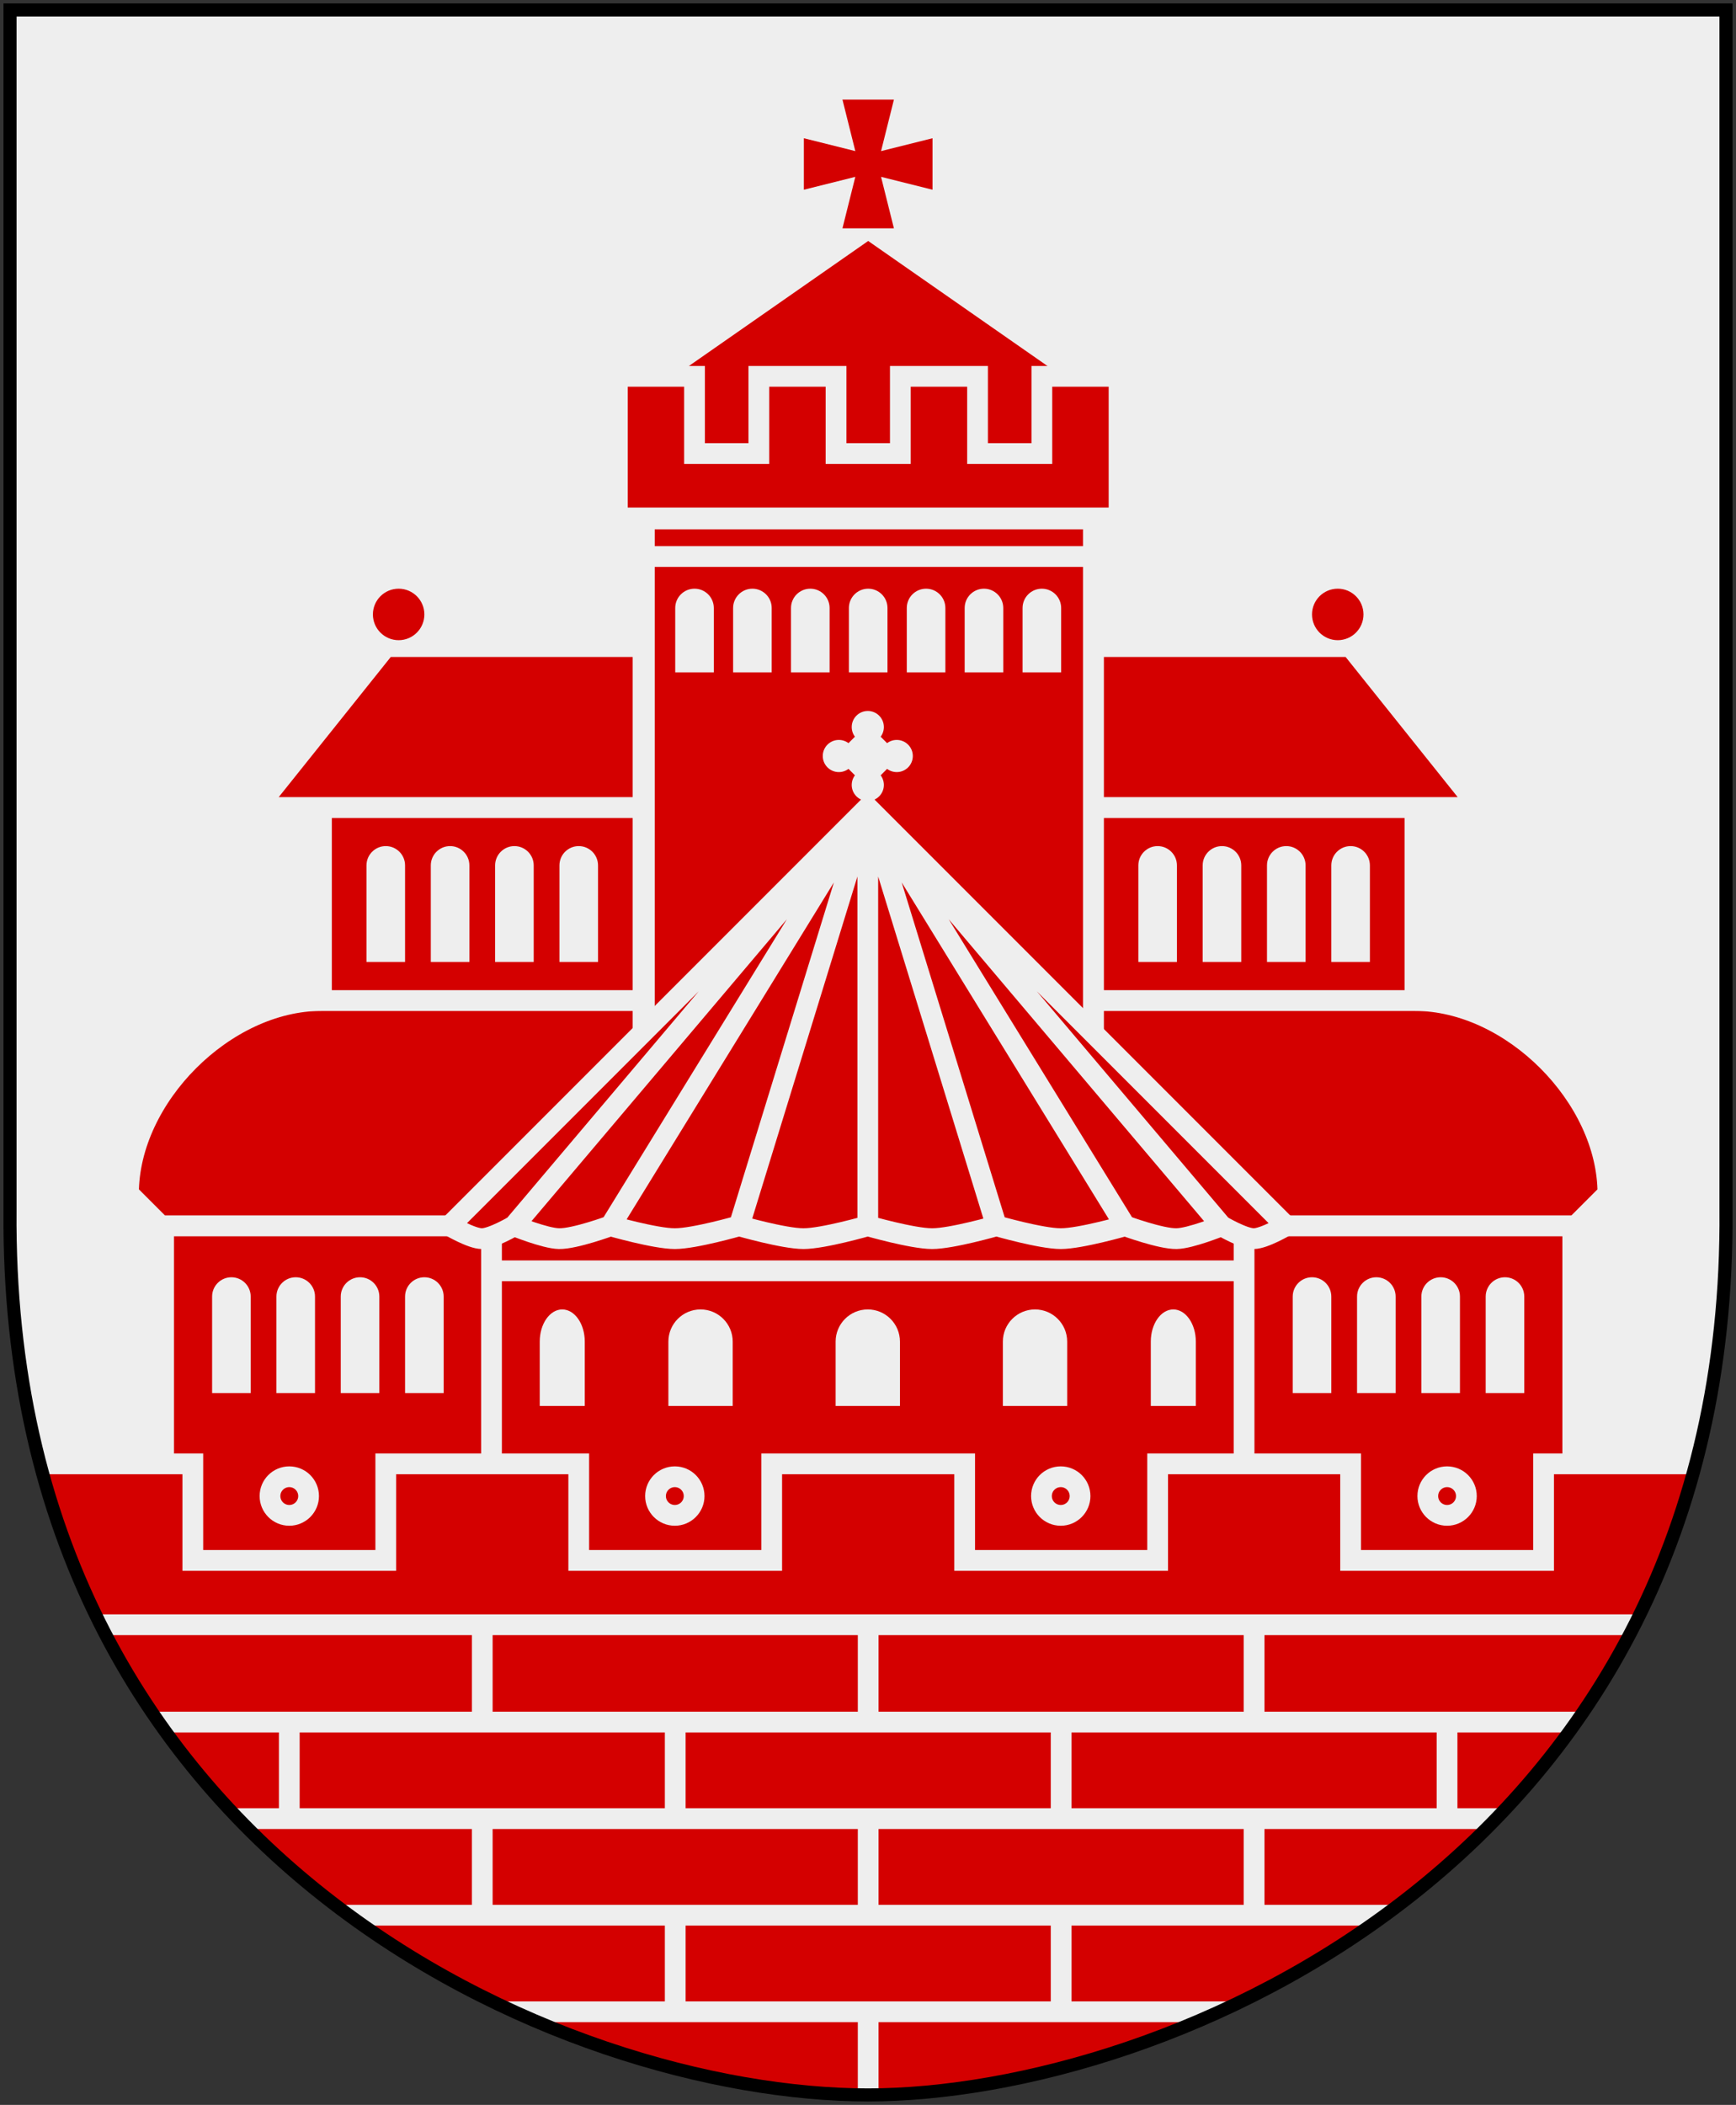
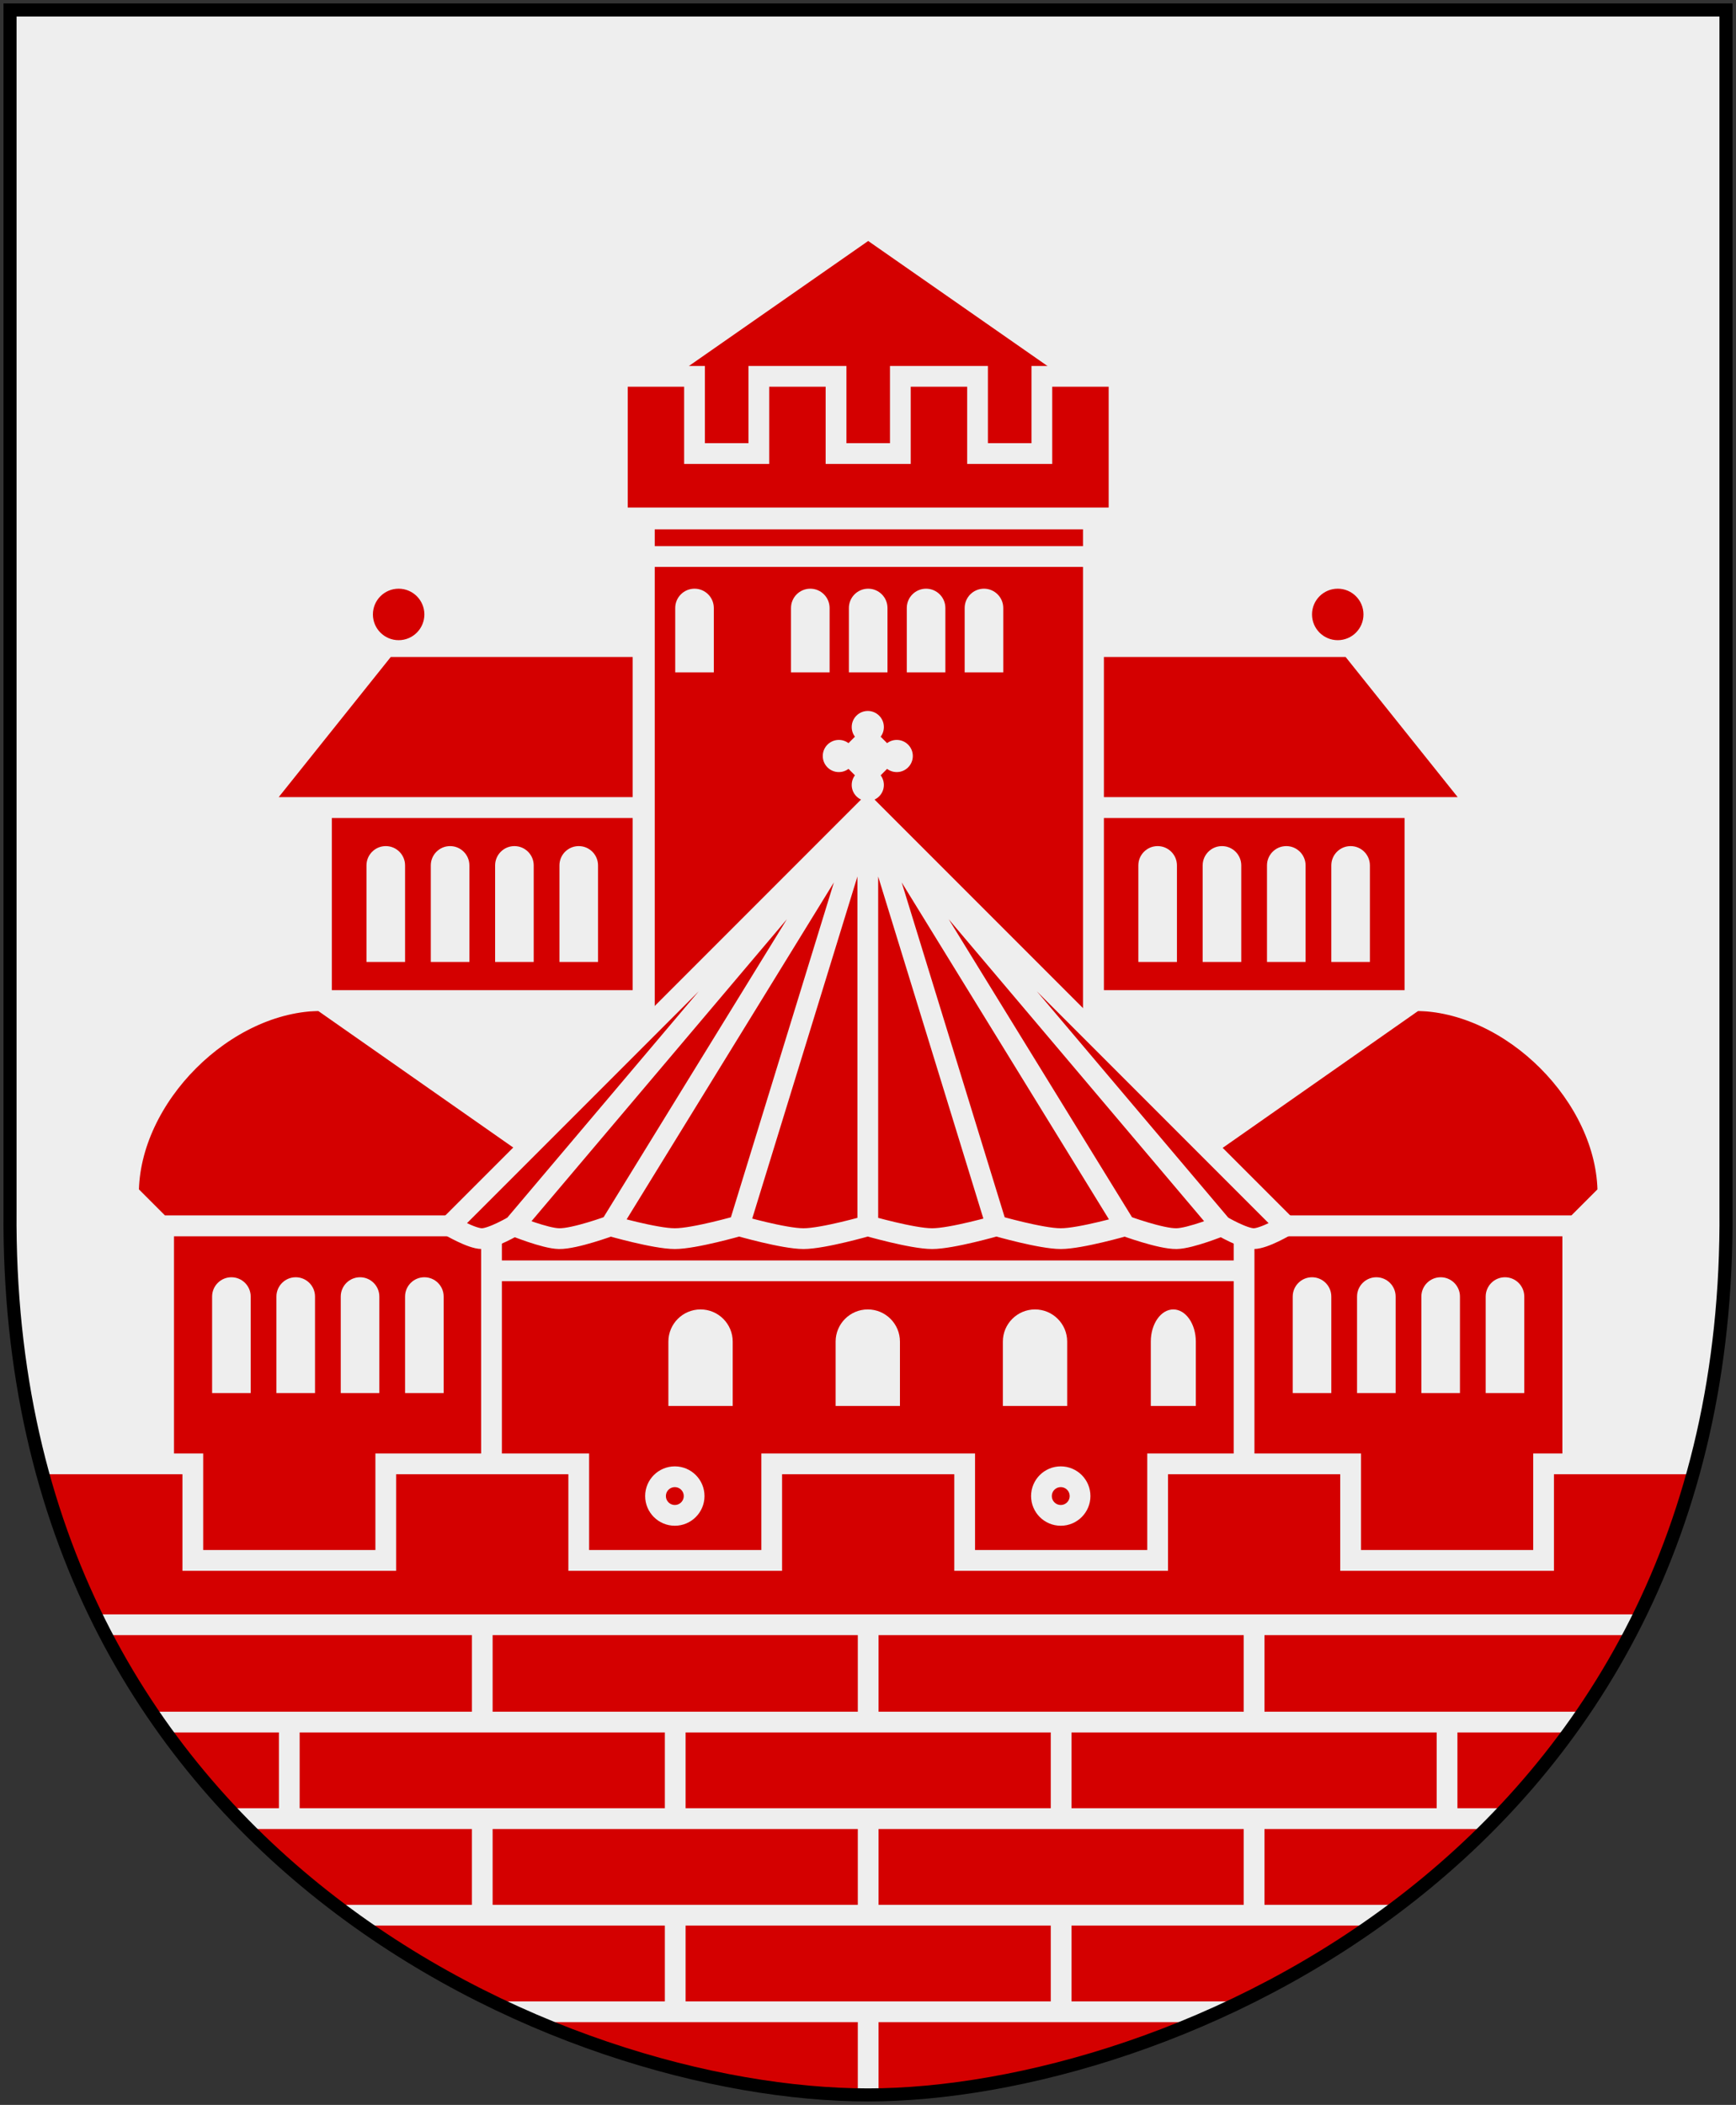
<svg xmlns="http://www.w3.org/2000/svg" xmlns:ns1="http://www.inkscape.org/namespaces/inkscape" xmlns:ns2="http://sodipodi.sourceforge.net/DTD/sodipodi-0.dtd" xmlns:xlink="http://www.w3.org/1999/xlink" ns1:version="1.0 (4035a4fb49, 2020-05-01)" ns2:docname="Helsingborg_vapen2.svg" id="svg4166" height="304.2" width="251" version="1.0">
  <rect width="100%" height="100%" fill="#333333" stroke="none" />
  <ns2:namedview ns1:current-layer="svg4166" ns1:window-maximized="1" ns1:window-y="-8" ns1:window-x="-8" ns1:cy="109.13412" ns1:cx="150.9897" ns1:zoom="1.8889912" showgrid="false" id="namedview146" ns1:window-height="1002" ns1:window-width="1920" ns1:pageshadow="2" ns1:pageopacity="0" guidetolerance="10" gridtolerance="10" objecttolerance="10" borderopacity="1" bordercolor="#666666" pagecolor="#ffffff" />
  <defs id="defs4168">
    <clipPath id="clipPath3817">
      <path id="use2096" d="M 300.748,218.016 L 384.963,218.016 L 415.586,259.291 L 303.411,259.291 L 300.748,218.016 z " />
    </clipPath>
    <clipPath id="clipPath3493">
      <path id="use2133" d="M 304.186,310.903 L 409.468,310.56 C 429.124,313.855 439.132,332.423 438.961,346.569 C 438.78,361.452 427.987,367.145 427.987,367.145 L 315.503,367.145 L 304.186,310.903 z " />
    </clipPath>
    <clipPath id="clipPath2686">
      <use xlink:href="#Shield" height="1" width="1" y="0" x="0" id="use2684" transform="matrix(1.953,0,0,1.953,-3.106,27.44)" />
    </clipPath>
  </defs>
  <path id="Shield" style="display:inline;opacity:1;fill:#eeeeee;stroke:none;fill-opacity:1" d="M 249.551,1.44 H 1.45 V 174.936 C 0.682,268.657 81.739,302.756 125.5,302.756 c 42.994,0 124.818,-34.099 124.051,-127.82 z" />
  <g transform="matrix(0.93,0,0,0.93,-0.499,-0.712)" id="Blason" style="display:inline;fill:#d40000;stroke:#eeeeee;stroke-width:3.226">
    <title id="title2360">Blason</title>
    <g id="Castle">
      <title id="title2353">Castle</title>
      <use xlink:href="#g4259" height="335.247" width="270.647" y="0" x="0" id="use2901" transform="matrix(-1,0,0,1,271.025,0)" style="display:inline;stroke-width:3.226" />
      <g id="g4259" transform="translate(-0.05)" style="display:inline;stroke-width:3.226">
        <rect id="rect3471" transform="scale(-1,1)" y="191.247" x="-80.562" height="59.769" width="54.538" style="display:inline;stroke-width:3.226" />
-         <path id="path3473" d="m 100.562,191.247 h -75 l -5,-5 c 0,-15 15,-30 30,-30 h 50 z" style="stroke-width:3.226" />
+         <path id="path3473" d="m 100.562,191.247 h -75 l -5,-5 c 0,-15 15,-30 30,-30 z" style="stroke-width:3.226" />
        <rect id="rect3475" transform="scale(-1,1)" y="126.247" x="-100.562" height="30" width="50" style="stroke-width:3.226" />
        <path id="path3477" d="m 100.562,126.247 h -55 -5 l 20,-25 h 40 z" style="stroke-width:3.226" />
        <g style="fill:#eeeeee;stroke:none;stroke-width:3.226" id="g4253">
          <path id="path3481" d="m 63.562,202.247 c 0,1.656 1.344,3 3,3 1.656,0 3,-1.344 3,-3 0,-1.656 -1.344,-3 -3,-3 -1.656,0 -3,1.344 -3,3 z m 6,0 h -6 v 15 h 6 z" style="stroke-width:3.226" />
          <path id="path3483" d="m 53.562,202.247 c 0,1.656 1.344,3 3,3 1.656,0 3,-1.344 3,-3 0,-1.656 -1.344,-3 -3,-3 -1.656,0 -3,1.344 -3,3 z m 6,0 h -6 v 15 h 6 z" style="stroke-width:3.226" />
          <path id="path3485" d="m 43.562,202.247 c 0,1.656 1.344,3 3,3 1.656,0 3,-1.344 3,-3 0,-1.656 -1.344,-3 -3,-3 -1.656,0 -3,1.344 -3,3 z m 6,0 h -6 v 15 h 6 z" style="stroke-width:3.226" />
          <path id="path3487" d="m 33.562,202.247 c 0,1.656 1.344,3 3,3 1.656,0 3,-1.344 3,-3 0,-1.656 -1.344,-3 -3,-3 -1.656,0 -3,1.344 -3,3 z m 6,0 h -6 v 15 h 6 z" style="stroke-width:3.226" />
        </g>
        <g style="fill:#eeeeee;stroke:none;stroke-width:3.226" id="g4231">
          <path id="path3493" d="m 87.562,135.247 c 0,1.656 1.344,3 3,3 1.656,0 3,-1.344 3,-3 0,-1.656 -1.344,-3 -3,-3 -1.656,0 -3,1.344 -3,3 z m 6,0 h -6 v 15 h 6 z" style="stroke-width:3.226" />
          <path id="path3495" d="m 77.562,135.247 c 0,1.656 1.344,3 3,3 1.656,0 3,-1.344 3,-3 0,-1.656 -1.344,-3 -3,-3 -1.656,0 -3,1.344 -3,3 z m 6,0 h -6 v 15 h 6 z" style="stroke-width:3.226" />
          <path id="path3497" d="m 67.562,135.247 c 0,1.656 1.344,3 3,3 1.656,0 3,-1.344 3,-3 0,-1.656 -1.344,-3 -3,-3 -1.656,0 -3,1.344 -3,3 z m 6,0 h -6 v 15 h 6 z" style="stroke-width:3.226" />
          <path id="path3499" d="m 57.562,135.247 c 0,1.656 1.344,3 3,3 1.656,0 3,-1.344 3,-3 0,-1.656 -1.344,-3 -3,-3 -1.656,0 -3,1.344 -3,3 z m 6,0 h -6 v 15 h 6 z" style="stroke-width:3.226" />
        </g>
        <path style="stroke:none;stroke-width:3.226" id="path3503-7" d="m 58.562,96.247 c 0,2.209 1.791,4 4,4 2.209,0 4,-1.791 4,-4 0,-2.209 -1.791,-4 -4,-4 -2.209,0 -4,1.791 -4,4 z" />
-         <path id="path3505" d="m 42.562,233.247 c 0,1.657 1.343,3 3,3 1.657,0 3,-1.343 3,-3 0,-1.657 -1.343,-3 -3,-3 -1.657,0 -3,1.343 -3,3 z" style="stroke-width:3.226" />
      </g>
      <g id="g4309" transform="translate(-0.05)" style="display:inline;stroke-width:3.226">
        <rect id="rect3192" y="81.405" x="100.763" height="89.841" width="69.808" style="stroke-width:3.226" />
        <g transform="translate(0,2)" style="fill:#eeeeee;stroke:none;stroke-width:3.226" id="g4237">
          <path id="path3268" d="m 138.562,93.247 c 0,1.657 -1.343,3 -3,3 -1.657,0 -3,-1.343 -3,-3 0,-1.657 1.343,-3 3,-3 1.657,0 3,1.343 3,3 z m -6,0 h 6 v 10 h -6 z" style="stroke-width:3.226" />
          <path id="path3278" d="m 147.562,93.247 c 0,1.657 -1.343,3 -3,3 -1.657,0 -3,-1.343 -3,-3 0,-1.657 1.343,-3 3,-3 1.657,0 3,1.343 3,3 z m -6,0 h 6 v 10 h -6 z" style="stroke-width:3.226" />
          <path id="path3284" d="m 156.562,93.247 c 0,1.657 -1.343,3 -3,3 -1.657,0 -3,-1.343 -3,-3 0,-1.657 1.343,-3 3,-3 1.657,0 3,1.343 3,3 z m -6,0 h 6 v 10 h -6 z" style="stroke-width:3.226" />
-           <path id="path3290" d="m 165.562,93.247 c 0,1.657 -1.343,3 -3,3 -1.657,0 -3,-1.343 -3,-3 0,-1.657 1.343,-3 3,-3 1.657,0 3,1.343 3,3 z m -6,0 h 6 v 10 h -6 z" style="stroke-width:3.226" />
          <path id="path3296" d="m 129.562,93.247 c 0,1.657 -1.343,3 -3,3 -1.657,0 -3,-1.343 -3,-3 0,-1.657 1.343,-3 3,-3 1.657,0 3,1.343 3,3 z m -6,0 h 6 v 10 h -6 z" style="stroke-width:3.226" />
-           <path id="path3302" d="m 120.562,93.247 c 0,1.657 -1.343,3 -3,3 -1.657,0 -3,-1.343 -3,-3 0,-1.657 1.343,-3 3,-3 1.657,0 3,1.343 3,3 z m -6,0 h 6 v 10 h -6 z" style="stroke-width:3.226" />
          <path id="path3308" d="m 111.562,93.247 c 0,1.657 -1.343,3 -3,3 -1.657,0 -3,-1.343 -3,-3 0,-1.657 1.343,-3 3,-3 1.657,0 3,1.343 3,3 z m -6,0 h 6 v 10 h -6 z" style="stroke-width:3.226" />
        </g>
        <path id="path3406" d="m 102.562,59.247 33,-23 33,23 v 17 h -66 z" style="stroke-width:3.226" />
        <path id="path3379" d="m 135.562,71.247 h 5 v -12 h 12 v 12 h 10 v -12 h 12 v 22 h -78 v -22 h 12 v 12 h 10 v -12 h 12 v 12 z" style="stroke-width:3.226" />
-         <path style="stroke:none;stroke-width:3.226" id="path3629" d="m 135.562,36.247 h 4 l -2,-8 8,2 v -8 l -8,2 2,-8 h -8 l 2,8 -8,-2 v 8 l 8,-2 -2,8 z" />
        <path style="fill:none;stroke-width:3.226" id="path4169" d="m 101,87.247 h 69" />
      </g>
      <g id="g2936" style="display:inline;stroke-width:3.226">
        <rect id="rect3155" y="187.747" x="76.95" height="68.324" width="117" style="stroke-width:3.226" />
        <path style="fill:none;stroke-width:3.226" id="path3201" d="m 75.45,198.247 h 120 v 0 0" />
        <g style="fill:#eeeeee;stroke:none;stroke-width:3.226" id="g4246" transform="translate(-0.113,4)">
          <path id="rect2395" d="m 130.562,205.247 h 10 v 10 h -10 z m 10,0 c 0,2.76 -2.24,5 -5,5 -2.76,0 -5,-2.24 -5,-5 0,-2.76 2.24,-5 5,-5 2.76,0 5,2.24 5,5 z" style="stroke-width:3.226" />
          <path id="path3260" d="m 156.562,205.247 h 10 v 10 h -10 z m 10,0 c 0,2.76 -2.24,5 -5,5 -2.76,0 -5,-2.24 -5,-5 0,-2.76 2.24,-5 5,-5 2.76,0 5,2.24 5,5 z" style="stroke-width:3.226" />
          <path id="path3262" d="m 179.562,205.247 h 7 v 10 h -7 z m 7,0 c 0,2.76 -1.568,5 -3.5,5 -1.932,0 -3.5,-2.24 -3.5,-5 0,-2.76 1.568,-5 3.5,-5 1.932,0 3.5,2.24 3.5,5 z" style="stroke-width:3.226" />
          <path id="path3264" d="m 104.562,205.247 h 10 v 10 h -10 z m 10,0 c 0,2.76 -2.24,5 -5,5 -2.76,0 -5,-2.24 -5,-5 0,-2.76 2.24,-5 5,-5 2.76,0 5,2.24 5,5 z" style="stroke-width:3.226" />
-           <path id="path3266" d="m 84.562,205.247 h 7 v 10 h -7 z m 7,0 c 0,2.76 -1.568,5 -3.5,5 -1.932,0 -3.5,-2.24 -3.5,-5 0,-2.76 1.568,-5 3.5,-5 1.932,0 3.5,2.24 3.5,5 z" style="stroke-width:3.226" />
        </g>
        <path style="fill:#eeeeee;stroke:none;stroke-width:3.226" id="path3194" d="m 137.95,113.747 c 0,1.381 -1.119,2.5 -2.5,2.5 -1.381,0 -2.5,-1.119 -2.5,-2.5 0,-1.381 1.119,-2.5 2.5,-2.5 1.381,0 2.5,1.119 2.5,2.5 z m -2.5,9.5 -5,-5 5,-5 5,5 z m 7,-5 c 0,1.381 -1.119,2.5 -2.5,2.5 -1.381,0 -2.5,-1.119 -2.5,-2.5 0,-1.381 1.119,-2.5 2.5,-2.5 1.381,0 2.5,1.119 2.5,2.5 z m -9,0 c 0,1.381 -1.119,2.5 -2.5,2.5 -1.381,0 -2.5,-1.119 -2.5,-2.5 0,-1.381 1.119,-2.5 2.5,-2.5 1.381,0 2.5,1.119 2.5,2.5 z m 4.5,4.5 c 0,1.381 -1.119,2.5 -2.5,2.5 -1.381,0 -2.5,-1.119 -2.5,-2.5 0,-1.381 1.119,-2.5 2.5,-2.5 1.381,0 2.5,1.119 2.5,2.5 z" />
        <path id="path3410" d="m 168.45,233.247 c 0,1.657 -1.343,3 -3,3 -1.657,0 -3,-1.343 -3,-3 0,-1.657 1.343,-3 3,-3 1.657,0 3,1.343 3,3 z" style="stroke-width:3.226" />
        <path id="path3412" d="m 108.45,233.247 c 0,1.657 -1.343,3 -3,3 -1.657,0 -3,-1.343 -3,-3 0,-1.657 1.343,-3 3,-3 1.657,0 3,1.343 3,3 z" style="stroke-width:3.226" />
        <path id="path3611" d="m 135.45,126.247 -20,65 m 20,-65 v 65 m 0,-65 20,65 m -20,-65 40,65 m -40,-65 55,65 m -55,-65 -55,65 v 0 m 55,-65 -40,65 m 40,-65 -65,65 c 0,0 3.384,2 5,2 1.616,0 5,-2 5,-2 0,0 4.816,1.964 7,2 2.474,0.041 8,-2 8,-2 0,0 6.941,2 10,2 3.059,0 10,-2 10,-2 0,0 6.941,2 10,2 3.059,0 10,-2 10,-2 0,0 6.941,2 10,2 3.059,0 10,-2 10,-2 0,0 6.941,2 10,2 3.059,0 10,-2 10,-2 0,0 5.526,2.041 8,2 2.184,-0.036 7,-2 7,-2 0,0 3.384,2 5,2 1.616,0 5,-2 5,-2 z" style="stroke-width:3.226" />
      </g>
    </g>
    <g style="display:inline;stroke-width:3.226" id="Wall">
      <title id="title2303">Wall</title>
      <path transform="matrix(1.075,0,0,1.076,0.536,0.766)" d="m 15.432,234.754 v 1.764 c 1.938,3.737 4.048,7.296 6.305,10.684 h 46.51 v -12.447 z m 55.812,0 v 12.447 h 52.814 v -12.447 z m 55.814,0 v 12.447 h 52.812 v -12.447 z m 55.812,0 v 12.447 h 46.785 c 2.148,-3.204 4.166,-6.558 6.029,-10.074 v -2.373 z M 23.801,250.201 c 2.775,3.891 5.759,7.525 8.891,10.945 h 7.646 v -10.945 z m 19.537,0 v 10.945 h 52.814 v -10.945 z m 55.814,0 v 10.945 h 52.812 v -10.945 z m 55.812,0 v 10.945 h 52.814 v -10.945 z m 55.812,0 v 10.945 h 7.857 c 3.149,-3.42 6.149,-7.054 8.941,-10.945 z M 35.535,264.146 c 3.904,3.976 8.015,7.629 12.285,10.947 h 20.426 v -10.947 z m 35.709,0 v 10.947 h 52.814 v -10.947 z m 55.814,0 v 10.947 h 52.812 v -10.947 z m 55.812,0 v 10.947 h 20.566 c 4.286,-3.318 8.416,-6.972 12.34,-10.947 z M 51.828,278.094 c 5.892,4.221 12.02,7.85 18.213,10.947 h 26.111 v -10.947 z m 47.324,0 v 10.947 h 52.812 v -10.947 z m 55.812,0 v 10.947 h 26.205 c 6.196,-3.098 12.336,-6.726 18.246,-10.947 z m -78.52,13.947 c 16.95,7.436 33.946,10.926 47.613,11.195 v -11.195 z m 50.613,0 v 11.203 c 13.508,-0.206 30.591,-3.692 47.703,-11.203 z" style="fill:#d40000;stroke:none;stroke-width:3" id="rect3192-2" />
      <path transform="matrix(1.075,0,0,1.076,0.536,0.766)" d="m 5.785,211.51 c 2.194,8.398 5.154,16.137 8.729,23.244 H 236.377 c 3.601,-7.107 6.584,-14.846 8.797,-23.244 h -21.941 v 13.947 h -27.908 v -13.947 h -27.906 v 13.947 h -27.906 v -13.947 h -27.906 v 13.947 H 83.697 v -13.947 h -27.906 v 13.947 h -27.906 v -13.947 z" style="stroke:none;stroke-width:3" id="rect3697" />
      <path ns2:nodetypes="cccccccccccccccccccc" id="rect3697-6" style="display:inline;fill:none;stroke:#eeeeee;stroke-width:3.226" d="M 16.138,253.246 H 254.644 m 9.457,-24.999 h -23.587 v 15 H 210.512 V 228.247 H 180.512 v 15 h -30 v -15 h -30 v 15 H 90.512 v -15 h -30 v 15 H 30.513 V 228.247 H 6.755" />
    </g>
  </g>
  <path id="Frame" style="display:inline;fill:none;fill-opacity:0;stroke:#000000;stroke-width:1.888;stroke-linecap:round" d="M 249.551,1.44 H 1.45 V 174.936 c -0.767,93.721 80.289,127.82 124.051,127.82 42.994,0 124.818,-34.099 124.051,-127.82 z" />
</svg>